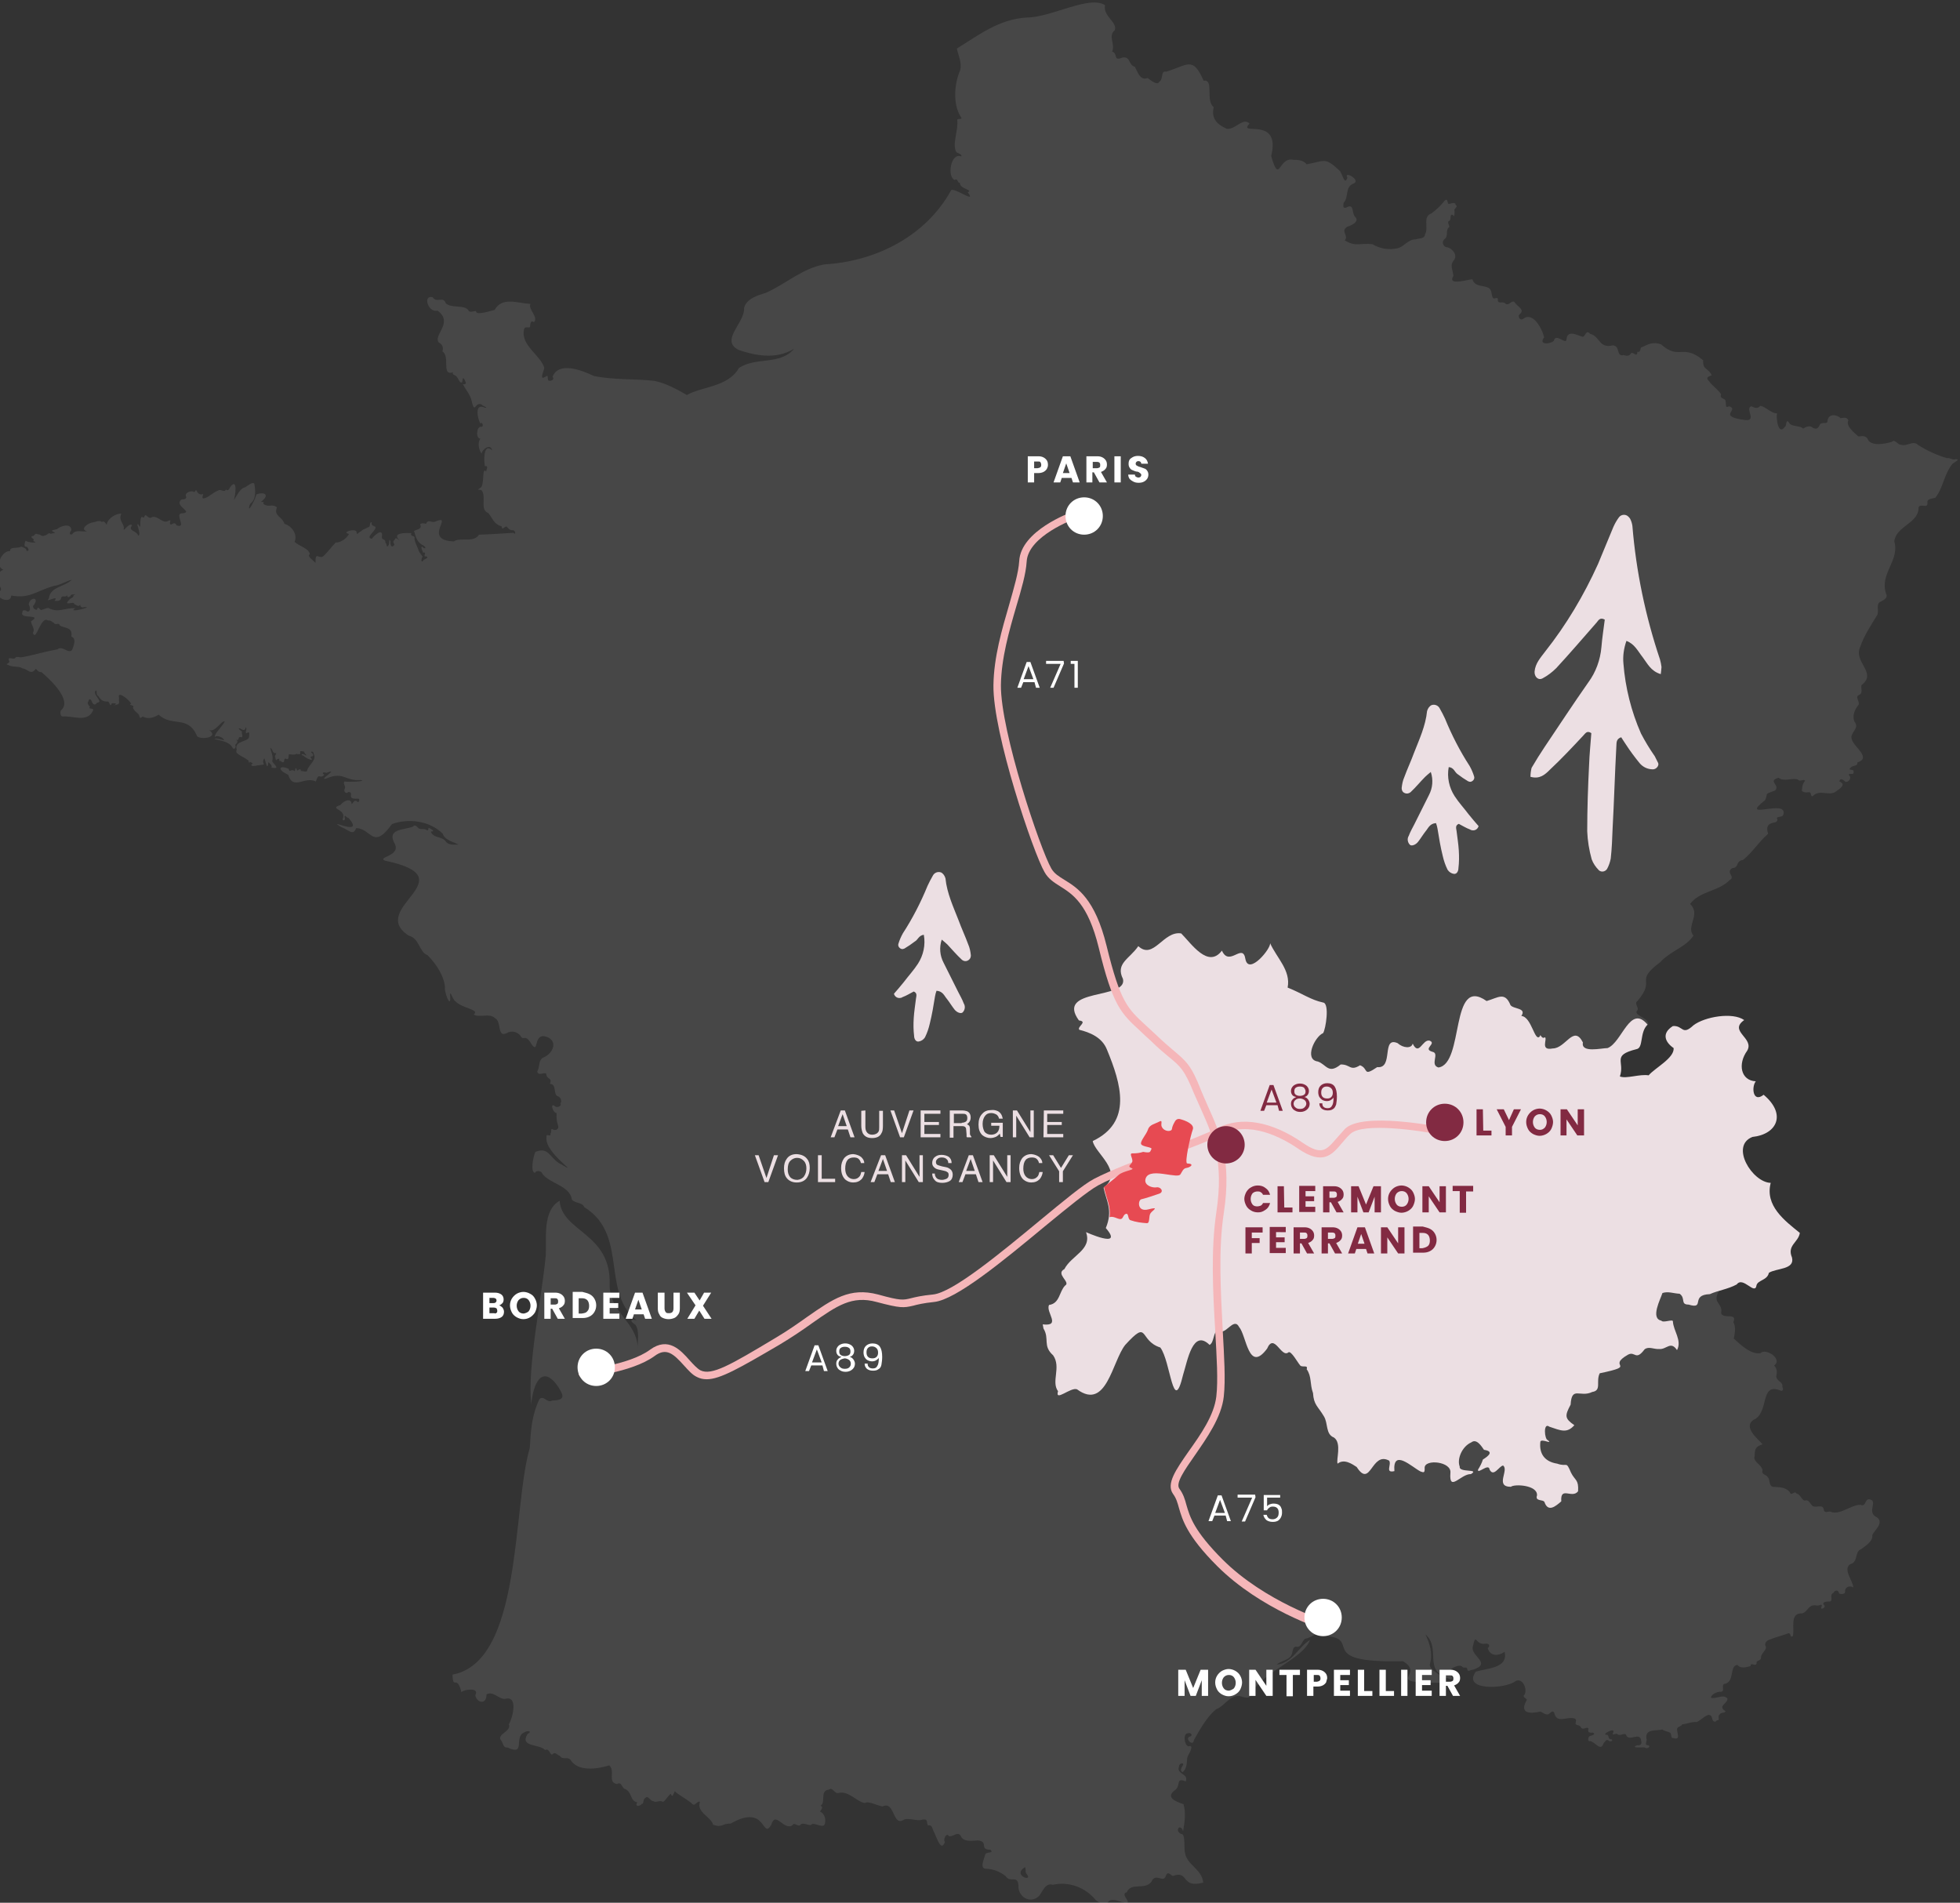
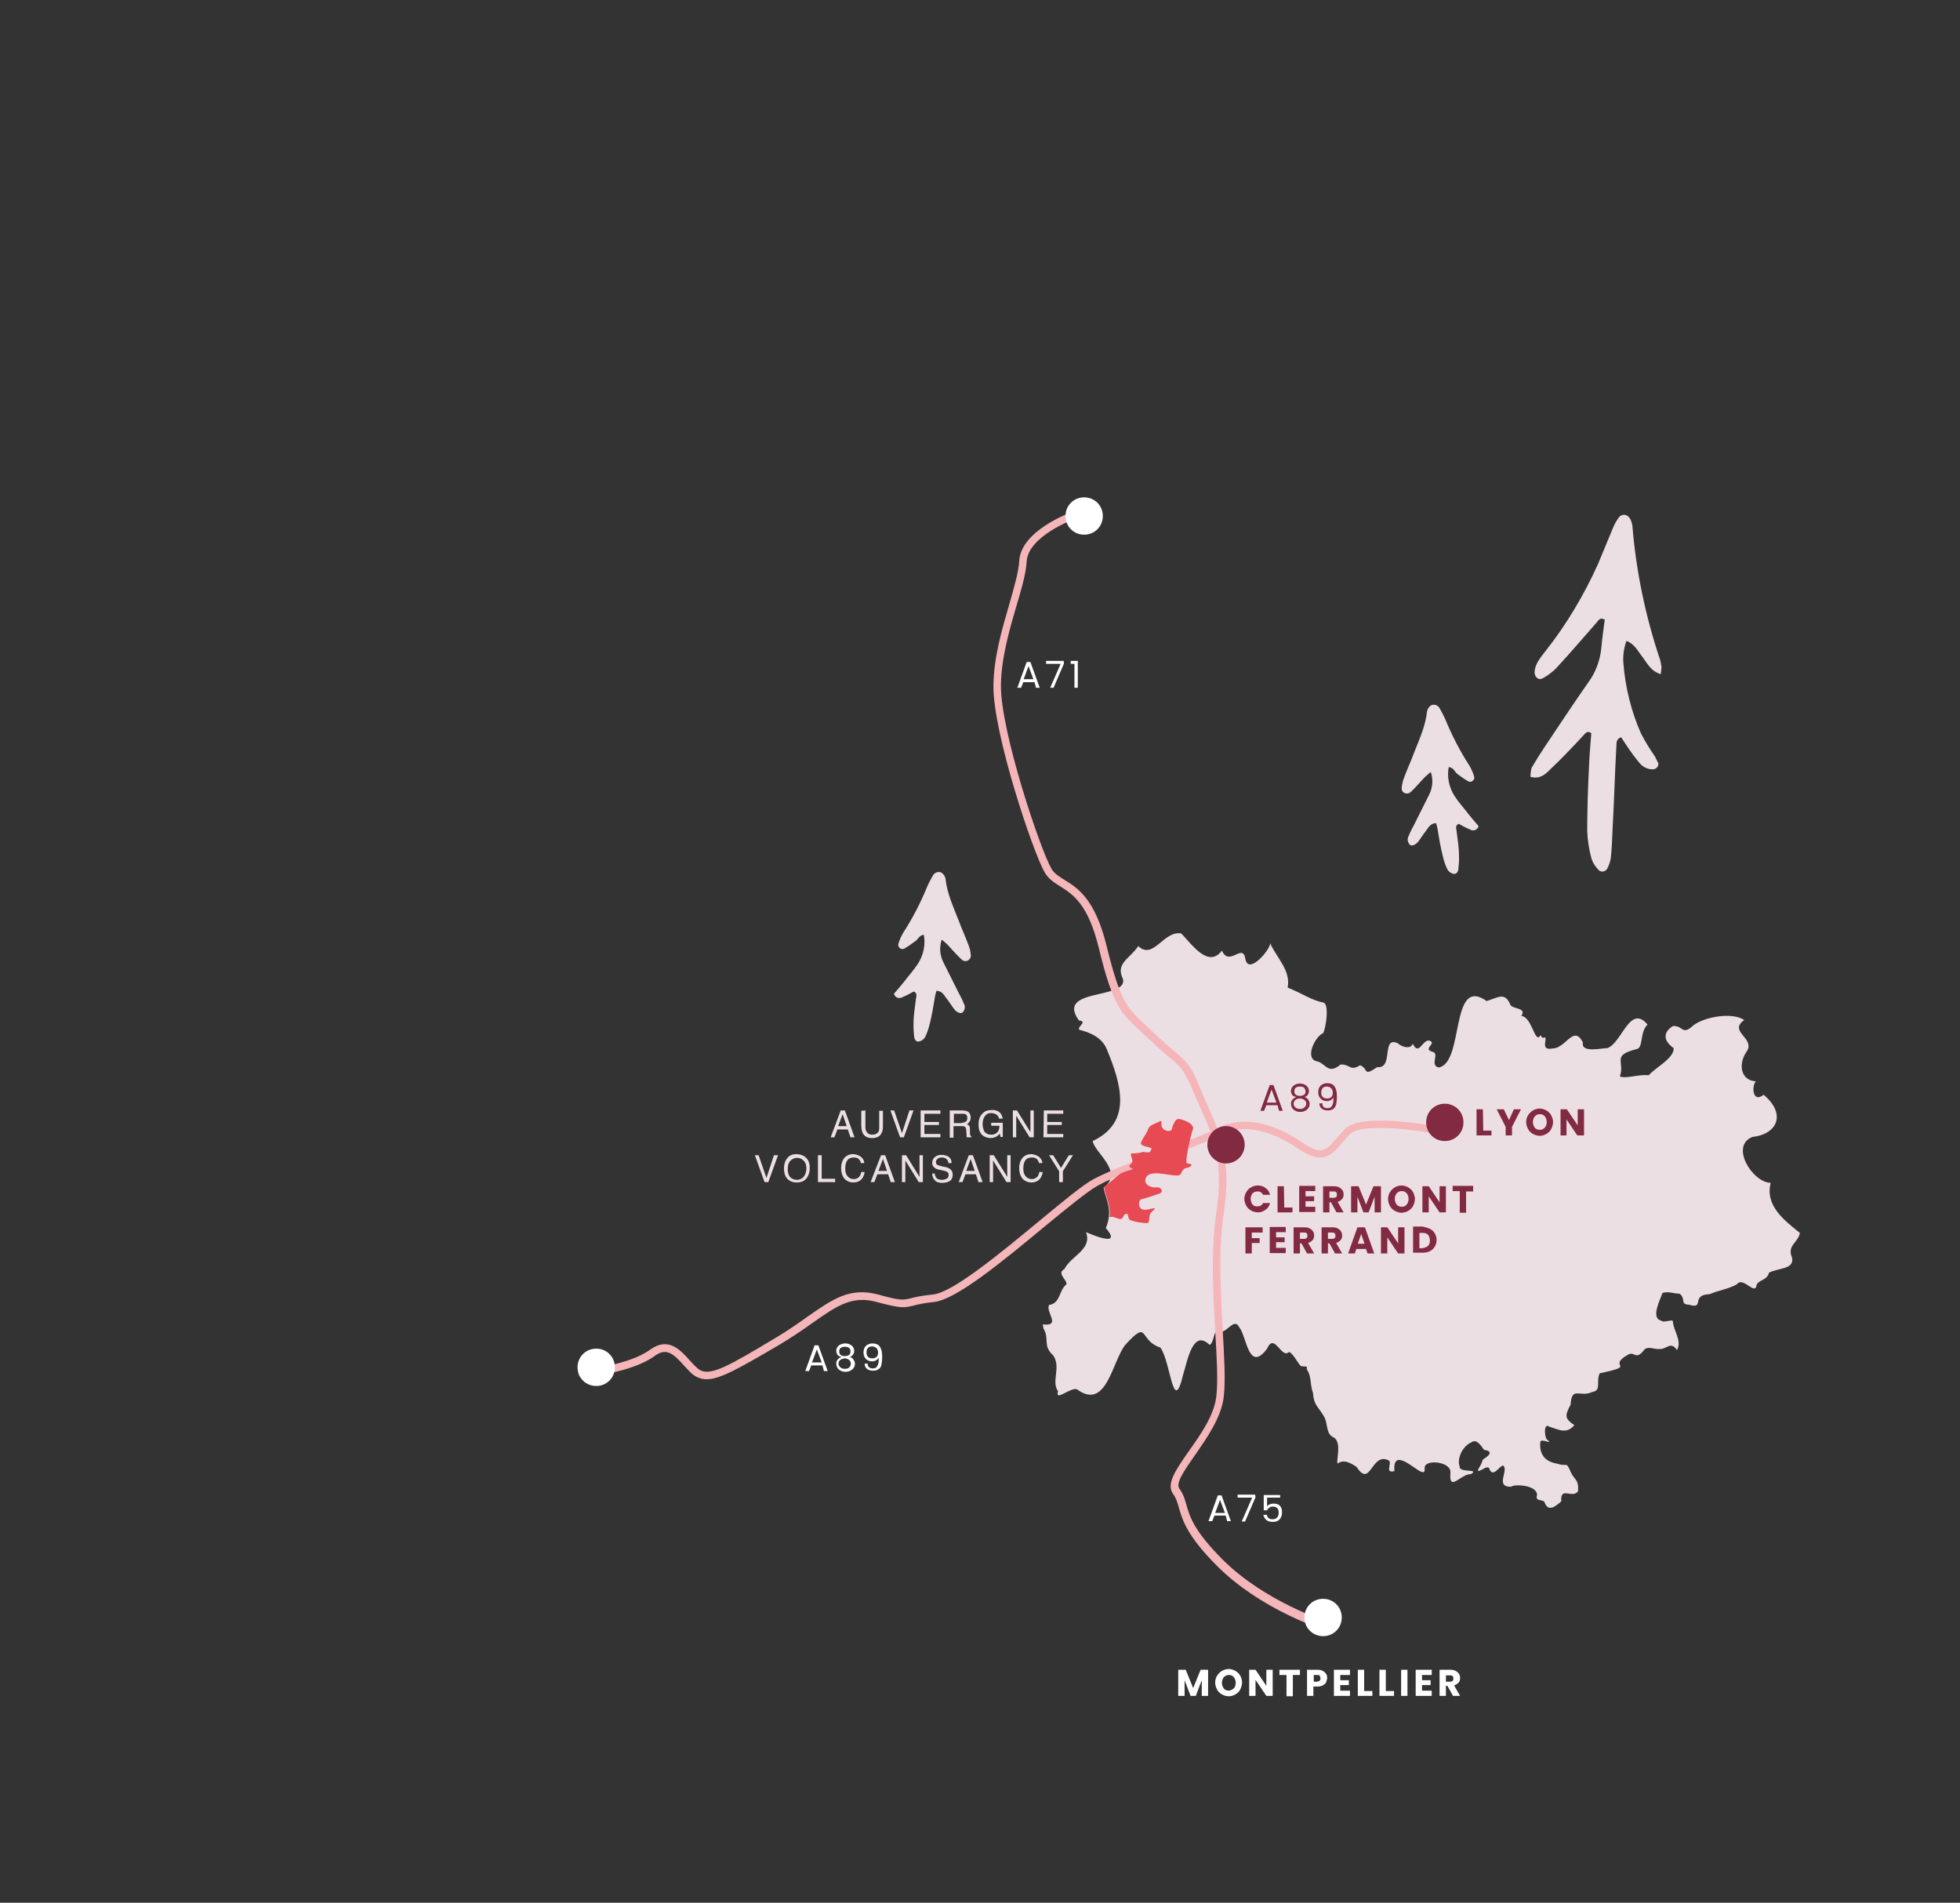
<svg xmlns="http://www.w3.org/2000/svg" xml:space="preserve" id="Calque_1" x="0" y="0" version="1.1" viewBox="0 0 525 509.6">
  <rect x="0" y="0" width="525" height="509.6" fill="#333333" stroke="none" />
  <style>.st1{fill:#ecdfe3}.st2{enable-background:new}.st3{fill:#f5b6b9}.st5{fill:#822a42}.st6{fill:#fff}.st7{fill-rule:evenodd;clip-rule:evenodd;fill:#ecdfe3}</style>
  <g id="Groupe_11265" transform="translate(-845 -119.2)">
    <g id="Groupe_11150" transform="translate(845 119.2)">
-       <path id="Tracé_31660" d="m457.5 333-34.8-10.1.2-28.4 18.6-20.1c.2-1.8-3.7-2.3-3.1-3.6 1-.8-.9-1.9.2-2.7 5.2-6.1-1.1-5 6.1-10.4 2.7-3 6.7-3.9 8.9-7.1-2.1-2.5 2.1-5.7-.9-8.5 2.6-3.5 7.6-3.3 10.6-6.4 1.7-.9-1.2-2 .7-3.2 1.9-.1.8-1.9 2.9-2.2 2.6-2.1 3.9-4.5 6.7-7-.5-1.7-.3-2.6 1.5-3 .7 0 1.3-.6.8-1.2.5-.6 1.6-.1 1.8-1 1.2-4.3-12.2 1.9-4.9-3.8 1-2.2-.6-1.3 2.7-2.6 1.4-1.5-2.2-2.5.9-3.4 1.5 1.2 3.7-.1 5.2.5.5.7 1.5-.3 1.9.3-.5.6-.8 1.4-.8 2.2-.4.9 1.1 1 1.7.9 1-.3.4 1.6 1.3.9 1.7-1.7 4.2.1 5.9-1 .9-.7 3.2-1.9 1.1-2.8.1-1.1 1.2-.4 1.6.1.8.2 1.8-1 1-1.7-.4-1 1.4.2 1.2-1 .2-.9-1.8-.2-.8-1.1.5-.7 2-.3 1.8-1.4 3.9-1.2-.9-4.1-1.5-6.2-.6-1.9 2.3-2.8.7-4.8-.6-1.5.1-3.2 1.1-4.4.5-.9-1.1-2.2.2-2.7 1.1-.5.4-1.7.6-2.6 4.4-3.3-2.3-6.2-.3-10.3 1-3 2.9-5.8 4.6-8.6.4-1.2-.5-2.9.9-3.5.8-.4 2-1 1.4-2.1-1.8-5.4 3.7-8.8 2.2-14 .5-4.2 6.6-4.8 6.5-9.1.4-1.2 2.4.4 2.4-1.1-.3-1.3 1.3-1.2 2.1-1.5 2.1-2.6 2.3-6.3 4.6-9.1.5-.4 2.4-1.3.7-1.2-.7.3-1.4-.5-2.2-.3-2.7-.8-5.3-2-7.7-3.5-1.3-1.4-3.1.5-4.6-.1-.9.1-1.6-1.6-2.4-.8-1.8.6-5.9 1.4-6.6-.9-.7-.8-1.5-.6-2.4-.5-1-.9-3.5-2.8-2.7-4.3-.4-1-1.2-.7-2.1-.6-.9-1-3.4-1.4-3.5.9-.1.8-1.6 0-2 .8-.6 1.1-.8 1.3-1.9.9-.7-.8-1.9-.3-2.6.2-.7-.9-3.2-.4-3.8-1.6-.9-1.3-.6 1-1.1 1.1-1.8 2.5-2.4-2.3-2.1-3.6-1.7 0-3-1.8-4.5-2-.7.9-1.6.5-2.4.1-1.8.6 1.6 4-1.6 3.7-7.9-1-1.3-2.8-4.4-3.7-1.2.8-.6-1.1-1-1.7-.5-.5-1.5-.4-1.1-1.5-.7-1.2-2.6-2.5-3.2-3.5-1.2-1.1.1-1.3.7-1.6-1.1-2.2-2.4-1.3-2.3-4-5.4-4.6-6.4.1-11.3-4.3-2.1-.7-3.3-.1-5.1.8-.6-.1-.1 1.5-1.2 1.2-.1 1.6-.9.2-1.6.3-.6.9-1.1.9-2.1.6-2.1.5-.8-2.5-2.9-2.6-3.8.9-3.3-2.4-6.1-3.1-1.1-1.3-1.2.8-2 .8-1.4-.4-4.1-2-4.3.7-.1 1.6-2.9-1.9-3.4.4-1 .9-4.2 1.1-2.6-.9-.4-2.2-3-7.1-5.6-5-.9.6-1.5-.7-1-1.2 1.7-1.3-.7-2.1-1.4-3.4-.9-.3-1.4 1.2-2.4.5-.5-.7-1.8.2-2-.8.2-1.2-.7-.4-1.2-.6-.6-.7-.3-1.9-1-2.6-1.3-1.1-3.9-.2-4.6-2.5-1.2 0-6.8 1.9-5.1-.9-.1-1.7-1.1-2.8.2-4.3 1.1-1.5-.9-3.4-2.1-3.4-.7-.2-1-.9-.9-1.5.1-.3.3-.6.6-.8.9-.8 0-2.3 1.1-3.1.1-.5-.8-1.4.1-1.7.5-.4-.1-2 .9-1.5.5 1 .4-1.1.4-1.1-.3-.7 1.2-1.1.3-1.6 0-.9-1.1-.4-1.7-.3-.7.2-.2-1.7-1.2-.9-1 1.3-2.2 2.4-3.5 3.4-2.6 1-.7 3.7-1.8 5.7-.1 1.2-1.6 1-2.5 1.3-2.1 0-3.1 2-4.9 2.4-2.3.5-4.7.1-6.7-1.1-3.3-.4-4.3.8-7.4-1 1.2-1.4-1.3-2.4.7-3.7 1.1-.3 3.2-1.3 2.2-2.5-1.2-1.1-.2-3.9-2.5-2.6-1.1.3-.7-.7-.7-1.3 1.5-1.5.2-4.3 2.8-5.2 1.8-1-2.9-3.5-1.8-1.5-.8 2.4-1.4-1.6-2.2-2-3.9-3.6-3.7-2.5-8.7-1.6-.9-1.1-2.2-1.2-3.6-1.2-4-.9-3.6 6.9-5.9-1 2.7-11-9.2-5.1-5.8-8.7-1.7-1.8-3.8 1.7-6.1 1.4-2.6-1.2-4.2-2.7-3.5-5.8-2.3-1.8.2-7.5-2.7-7.1-2.9-6.6-4.2-4.2-10-2.4-1.6-.4-.7 2.1-1.9 2.7-.4 1.1-2.3-.4-3.1-1-2 .8-2.7-1.7-3.4-3-1.8-.5-1.1-2.8-3.3-2.5-2.7 1.1-1.1-1-2.8-1.6.9-2-1.2-4.1.7-5.7.8-2.2-3.2-3.7-2.6-6.7-4.1-2.8-14.5 3.3-21 3.3-7.4.4-13 4.8-18.7 8.3.4 1.9 1.4 3.8.9 5.8-1.6 3.6-2 9 .1 12.4.8 1.1-.6.3-.9.9.4 2.8-1.5 6.5-.2 8.7.6.3 1.5.5 1.3 1.1-2.8-1.2-3.9 5.4-1.8 6.3 1-.6.7 1 1.4.7-.1 1.8 3.8 1.9 2.1 2.6 2.5 3.2-3.3-1.2-4.4-.6-6.6 12.1-19.9 19.1-33.9 19.9-5.9 1-10.5 5.3-15.7 7.6-2.2.7-5.4 1.6-5.9 4.2.2 3.9-6.5 8.5-1.5 11.1 4.1 1.4 9.9 2.8 14.9-.3-3.7 4.5-10.4 2.1-14.8 5.2-2.9 5.1-10 4.9-13.9 7.2-2.4-1.4-5.9-3.3-8.8-3.8-5.4-.6-10.7-.2-16.1-1.3-3.2-1.5-9.4-4-11.1.2.7.7-.4 1.3-1.1 1-.4-.4.2-1.7-.8-1-1.8 1.1-.4-1.5-.3-2.4-1.1-3.5-6.5-6.1-5.4-10.4.3-.9 1.6 0 1.6-.7s.2-1.8 1-1.1c1.4-1.3-1.7-3.6-.9-4.9-3.5-.2-7.6-2-9.6 1.6-1.3.3-5.1 1.6-5 .3-.7 0-1.8.6-2.1-.3-1.1-1.4-4.7-.4-6-1.8-.7-2-2.4.1-3.5-1.6-2.7-.7-1.3 4.2 1.3 3.6 4.4 3.2-1.2 6.5.3 8.5.9.4 1.4 1.4 1 2.4 2.2 1.4-.4 6.7 2.9 5.6-.6.7.8.7 1 1.3.5.4.6 1.7 1.4 1.4.1-.6.1-1.8.7-.6.4.8.5 1.2-.5 1.1 1.1 2.1 2.1 2.8 2.5 5.2.8 2.6.8-.7 2.6.3.2.4 1.9.8.8.8-2.9-1.4-2 2.9-1.2 4.3.4-.9 1.1 1 .1.8-1.1-.1-1.5 3.1-.1 3.2-.9 1-.4 3.1.3 4 .2-1.3 2.5-2.8 2.8-.9-2.4-2.2-2.2 3.1-1.9 4.3 1.1-.4.3 1.2.3 1.4-1.2-1.6-.3 4-1.6 4.4-1.1.7-.3.3.4.6 1.4 1.8-.6 5.2 1.8 6.1 1.3 1.6 1.4 2.9 3.6 3.6 0 1.2.7 0 1.3 0 .4.4.7 1 1.6 1 .7-.1 1.1 1.5.2.7-3.2.2-6.1.4-9.2.5-1.4 2.3-5.3.6-6.7 1.8-8.6-.3 0-7.3-4.8-5.4-1.2.7-2-.8-2.7.7-.4-.2-2-.3-1.4.5.1 1-1.1 1-1.8 1.4.6 2.1.9 3.1 2.7 4 .8.7 0 .9-.5.2-.6.1.2 1.2.2 1.6 1.3-.3-.3 1.3.9 1 .9.5-.7.7-.8 1.1-.7.9-.6-.6-.2-1-.3-.5-.7-.9-1-1.5-.4-1.3-.9-1.8-1.2-3.3.4-1.1-1.3-.4-.8-1.5-1.4-.1-5.4-.2-3.2 1.9-.5-.2-1-1.1-1.3-.1-.9.6.3 1.1-.2 1.5-.8.8-1-.5-.9-1.1-.5-1.2-.2.6-.5 1-.7 1-.3-.3-.9-.7.3-.9-1.1-.7-.9-1.5.4-2.6-2-.5-2.7.5-1.8-.3.9-2 1-3 .1-.5-1.4-.3-1-1.4-.8-.2-.2 1.3-1 1.3-.6.4-1.4.5-1.9 1.1-.6.1-1.2 1.4-1.2.1-.4-1-4.3.2-2 .6-.6 1.1-2.2 2.4-3.6 2.3-1.1 1.2-2.1 2.5-3.2 3.6-1.4 1.1-2.2-1.6-2.2 1.9-.1-.4-2.5-1.8-1.5-2.4-.3-1.6-2.9-2.1-4.1-3.3.9-2-.8-4.3-2.7-4.8-.6-2-3-2.1-2-4.4-1.3-1.1-2.1.1-3.6-.9-.2-.8.6-.4-.7-.6 2.4-1.8 1.1-2.8-1.2-2-.4 1.3-1 2.6-1.8 3.7-.4.4-.1-1.2.4-1.4 1.4-1.3 1.1-3.6.8-5.2-.7-.6-2.1 1.1-3 1.2-1.2.8-1.7 2.2-2.5 3.3.5-1.2 1.1-6.2-.9-3.6-.3.6-.6 1.2-1.2.7-.4 1-1.4-.3-2.1.3-1.4.5-2.1 1.5-3.5 2-1.2.4-.4-.8-.5-1.1-.6.3-1.3 0-1.6-.6-.5-1.2-.4.6-1.1-.1-.9-.1-2.4.4-1.8 1.6-.2.9-1.3.2-1.6.9-1.3 1.6 3.9 3.2.2 3.4-1.6.4 1.6 4.1-1.2 3.2-.4-.9-.9-.5-1.5-.2-.8-.3.5-1.6-.7-1-1.6.9-2.7-1.5-4.4-1-.6.5-1.1-.1-1.6-.5-.6-.2-.2 1.1-1.1.4-.8.5 0 4-.9 2.1-.7-.5 0 .8 0 1.2.1.1.5 1.9-.1 1.7-.4-1.3-2.9-1.2-1.6-2.7-.9-1-2.7 2.5-2.2.6-.2-1.3-1.5-2.1-.7-3.7-1.3-.2-3.6 1.2-3.9 2.8 0 .6-.5-1.2-1.3-.6-.7-.6-1.6 0-2.4.1-1.2.1-3.7 1.8-1.6 2.4-1.5.2-3-.6-4 .8-1 .3-.5-.7-.2-1.1 0-2-2.8-1.2-3.8-.3-.4.2-2 .2-1.1.7 1.3.5-.2.3-.6.6-.6-.6-.9.4-1.6.4-.8.5-1.2-.4-1.9-.3-.9-.5-.7.6-1.6.5-.4.6.9.5.4 1.3 2 .7-1.7.4-2-.1-.3.4-.6 1.8.1 1.6.5 0 1.1 1.4.1 1.1 0-.7-.9-.9-1.4-1.1-1 .6-3.1-.1-3 1.2-1.9-.3-4.4 3.9-1.8 5-1.2.3-1.4 1.6-1.8 2.8 0 1 2.2 2.5.6 3-1.3 1.8 3.3 3.5 3.3 1.1 5 .9 6.6-1.2 11.5-2.6 1.5-.1 3.4-1.4 4.7-1.6-1.9 1.9-5.8 1.8-6.1 5-1.4 1.4 3-1.2 1.5.6.7.1 1.7.1 1.8-.8.2-.8 1.4.1 1.6-.8 0 .2-.1 1.1.9.3 0-.7 2.1-.3.8-.2.1.7-.9.8-1.1 1.2-2 2 1.4.2 1.3 1.2.6.2 1.1.9 1.6.1-.1.3.2 1 1.1.7 3-.2-5.1 1.8-2.4.3-2.9-.2-4.5 1.4-7.3-.1-.6.1-1.2.4-1.9.6-.4-.2-.9-1.3-1.1-.1-.6.1-1.5-.8-.8-1.3 1.6-2.3-1.3-2-1.4-.1.3.6.7 1.9-.4 1.9-.3-.4-1.4-.6-1.3.2-.9 2 5.6.3 2.3 2.4.1 1.1 1.2 2 .5 3.1.9 2.6 2.1-4.8 4.1-3.3.8-.1.9.3 1.5.6.4.8 1.5-.2 1.6.7 1.1.8 3.6.3 3.1 3 1.5.5.6 2.5.2 3.6-1.1 1.1-2.5-1.3-3.9-.2-3.3.6-6.2 1.5-9.4 2.1-.7.2-1.6-.4-2 .3-.5.4-2-.6-1.6.6.6.8-1.4.9-.2 1.2 1.2.7 2.8.2 3.8.9 1.6.2 2.2 2 3.6.1.3.2.6 1 1.5.9 2.1 1.8 8.5 7.6 5.2 10.3-.2.4-.2 1.6.5 1.6 2.5-.3 6.5 1.7 8-1.4.8-1.1-1.5-.4-.7-1.2-.1-.1-1-.9-.4-1.5.2-1.1.9-.2 1 .4.4.6.8.7 1.3 0 1.9-.2-1.3-2.1-.4-3.2.5-.5 0 1.2.7 1.4.9 1.3 1.3 1.5 2.7 1.5.4.4.6 1.6.9.5-.3 0 1.8-.3.9.4-1.1.4-.1.1.5-.1 1-.1.4-1 .6-1.7-.7-2.4 3.1.7 3.2 1.5-1 .4 1.2.3.5 1 .2.8 1.1 1.3 1.6 1.9.3.8.2 1.2 1 .5 1.5.8 3 .3 4.3-.5 3.6 3.4 7.9 0 10.3 5.8 1.1 1 6 .3 3.2-1.7 1.6.8 3.3-2.6 4.2-2.3-.7 1.5-2.7 3.1-2.7 4.2.6-.5 1.5-.1 2 .2 1.7 1.4-1.2-.1-2.1.3 1 .4 3.8.5 4.8 2.2.4 1 1.2.1.8-.6.5-.5.9-.9.2-1.5 1 .7.4-.7 1.2-.6 1 .4.2-1 .4-1.5-.3-.2-1.5-1-.4-.8.6.5 1.3.7 1.4-.3.6.2-.4 1.5.3 1.6.8-.8.7.3.6.9.1 1.4-4.1 1-3.3 3.5-.5.8.6 1.3 1.2 1.7 3.8 1.9 1.7 2.2 2 1.2.2.5 1.7.7.8 1-.4.7 1.1.4 1.5.3 3.4-.4.7-.1 1.9-1.9.4.8.8 3.7 1.1 1 .4.5 1.1.8.8 1.5 2.4.4 1-.5.2-1.7.4-1.4-.3-2.4-.5-3.6.6.2.5 1.1 1.1 1.4 1.2-.1-.3.6.3 1.3.1 1.2.3.1 1 .2 0 1.2 0 .2.6.8 1.1.7.4-1.1 1.2-.8.9.5.6-.7.8-1.2.6 0 1.3.3 2-.1 2.3.5-.3-1.2 2.1-.6-.1.6 1.3 1.3.2.9-.6-.5-1.5-.1-.4.2.3.5 3.2 1.9 1.9.5-.1-.6 1.2 0 .5-1.1-1-.6.4-.8.3.1 1 1.6-1.4 3-1.7 4.4-.1.7-1.2.1-1.7.2-.1-1.3-1.1.5-1.1-.4-.6-1.3-.2 1.1-.9.2-.9-.2-1 .7-1.3-.4-2.5-1.1-3.2.2-.1 1.6 1.3 4.3 4.4.3 7.4 1.8.9-2.7.9-.4 2.3-1.8-.9-.5-.3-.8.5-.5 3.9-1.5-2.5 2.2 0 1.5 4.7-2 5.1.8 9.2.4 2 .4-3.6.6-4.3.4-.6.6.5 1.3 0 2-.3.7.4 1.5 1 .8 1.8.1-.8 2 2.5 1.8.9-.1.2 1.5-.2.7-.7-.5-1 .4-1.4.8-.1-1.9-2.2-.9-3 .2-3.3 1.1 1.4 1 .7 3.4-.5 1.2.9.7.4-.1-.1-1 .6.2 1.1.2 4.6 5.4-6.6-.4-2 2.4 1.9.7 3.2 2.5 4 .3 4.1 0 4.4 6.1 9.6-1.1 4.4-1.6 10.1-.9 13.6 2.6.5 1.8 3.5 2.4 4.2 2.9-1.1 0-2.5.2-3.3-.7-.9-1.6-3.5-.9-4.1-2.8.9 0 .8-.2 0-.7-1.2-.8-.2.4-1 .4-.6-.6-1.5-.2-2.2-.5-.5-.4-1-1.3-1.6-.5-2.5.9-7.1.6-4.9 4.5 1.8 3.4-4.8 3.6-2.6 4.6 22.5 4.7-5 12.7 6.4 20.1 2.9.7 2.8 4.5 5 5.2 2.5 2.5 4.4 5.6 4.7 8.6-.3 1.1 1.5 5.8 1.4 2.8-.2-2.8.5.3 1.3.9 2 2.1 6.7 2.2 5 3.6 1.5 1 4.2-.5 5.7 1 1.8.8.5 5.3 3.1 4 1.3-.8 3.1-.4 3.9 1 .8 1 1.1-.9 2.8 2 1.9 2.6.5-2.4 3.3-2.2 3.8.7 2.9 4.4-.1 5.7-1.5.7-.9 2.4-1.7 3.8.3 1.2 1.6.2 2.4.5.1 1.8 1.7.9 1 2.8 1.9 0 .8 2.8 2.1 3.3.6.2 1 .8.9 1.5 0 .1-.1.3-.2.4.5.7-.8 1.2-1.3.9-1.6-1.5-.8 1.7.3 1.7-.1 1.2 0 2.3.4 3.4.3.9-.7 1.4-1.4 1-.8-.5-.2.9-.7 1.1.4 1.2-1.3-.3-1 .9-.8 4.4 10.3 11 3.3 7-2.5-1.6-2.8-4.4-6.3-3-.6 1.3-1.4 5.5-.1 5.6.4-.8 1.8-.5 2 .3 2.1 2.7 7.3 3.1 7.9 6.9 1 1.1 2.7.6 3.3 2 12.7 7.8 3.3 24.9 16.2 31.7-.9-1.7-5.7-2.3-2.5-.2 1.2 1.7.5 4.5.6 6.5.1-7.2-7.6-9.7-7.5-17.2.5-13.9-12.8-14.1-13.4-22.5-4.6 2.6-3.5 9.8-3.7 14.5-1.2 12.5-5 29.8-3.9 40.1.4-5.3 2.8-11.2 7.2-4.8 1.2 2 2.4 3.6-1.6 3.7-1.4.8-2.2-1.5-3.4-.4-2.1 4.4-2.3 8.3-2.6 13.1-4.7 16.1-2 57.3-20.7 60.7.2 4.4 1.1-.3 2.4 4.7.5-.7 5-1.4 3.7.8.4 2.2 3.1 2.6 3-.2 1.9-1 3.2 1.3 5 1.2 3.6-1 2 5.2 1 6.8.8 1.9-3.4 2.7-2.1 4.3.6.6.5 2.1 1.7 1.9 5.1 2.4 1.6-2.8 4.5-4 .8-.6 2.4-.4.9.4-2.2 3.6 3.2 2.6 4.7 4.3 1.2-.6 1.3 1.4 1.9 1.2.8-.9 1.3.1 2.1.4.6 1.1 2 .1 2.8 1 2 3.3 7.2 2.5 10.4 1.5 1.7 1.5-.6 4.6 2.1 5 1.2-.7 1.2.9 2 1.3 2 .6 1.4 3.3 3.4 3.6-.8 1.3.8 1.1 1.2.4.6.2.2-1.2 1-1.6.7-.8 1.3 1 2.2.9.5.5 1.7-.4 2.5.2.9-.6 1.3-1.7 2.1-2.2.5 1.8 1-1.4 1.2-.5 1.6 1.3 2.8 1.8 4.3 3 .9 1.3 1.5-.8 2.3-.3-1.1 2.7 3.1 4.1 3.5 6.1 2.5.9 2.5-.4 4.7-.3 9.8-5.6 8.3 4.6 10.9.3 1.1-3.9 3.4 1.8 5.7.1.5-1 1.6.9 2.3-.3.7-.3 1.7.3 2.6.3.6-1.2 3.7 1.5 3.8-.7.2-1.1-.2-2.2-1.1-2.8-.8-.1 1.1-1.1-.1-1.7 1.5-.9-.3-4 2.2-4.3 1.1-.8 1.5 1.2 2.6.9 2.7-.7 4.9 2.4 7.1 2.7.7-.7 3.3.7 4.7.9 3.4-1.6 2.6 5.7 5.8 3.5 1.5-.5 3.5.6 5 0 1.6-.2.8 1 1.4 1.6 1.2-.3 1.1 1.1 1.6 1.8.7 1.4 1.9 5.5 2.9 2.6-.6-.5.4-2.6 1-1.6 1 .5 2.2-1.3 3.2-.1.6 1.8 3.1 1.4 4.6 1.3 3.1.3.2 2.5 3.4 2.5 1.1 1.1-1.2.4-1.4 1.3-.3 1.2-1.7 3.9.4 3.8 1.9.1 3.6.8 5.1 2 1.2 1.9 3.2-.5 3.4 2.5-.2 2.9 3 5 5.4 2.9 1-1 1.7-3.8 3.8-3.1 4.3-1 8.8.7 11.6 4.2 4.7 3 1.2-1.7 6.9.4 3.9 1-.9-2.1 1.3-2.6 1.2-2.8 4.8-.5 6.6-2.8 1.1-2.7 3.3.6 3.9-1.7.7-1.6 1.5.6 2.2 0 4-1.2 1.8 3.5 7.8 1.9-.4-3.7-4.4-4.7-4.9-8-.3-.7.2-5.3-1-5-1.9-.9-.3-3 .5-.8.4-2.3.8-5 .1-7.2-2-.7-5.1-1.8-2.1-3.9 1.4-1.3 0-3.3 2.7-2.2.9-2.1-2.6-1.9-1.8-4-.1-.7 1.3-1.3 1.1-.4-.4.5-1 1.7-.1 1.9 1.1-.9 1.1-2.5 1.2-3.8 0-.5 2.3-3.7.3-3.1-1.1-.3-1.5-3.5-.1-3.5.7-.3 1.5.6.5.9-1.5.4.9 2.9 1.1.9 1.7-3 3.5-6.2 5.9-8.2 2.4-.9 3.4-3.6 6.2-3.6 1.3.3 3 1.2 3.3-.8 3.2-5.7 13.9-9.2 15.7-14.2-3.1 1.9-4.9 6.3-8.9 6.6 1.1-1.1 3.8-1.2 4.1-3.1.2-.6.2-1.6 1-1.7 1.7.5 1.6-2.2 2.9-2.2 1.7-.5 3.3-1.9 5-2.1 5.3-2 1.7 1.4-1.6 1.4 13.1.1-2.7 7.4 22.4 6.8 6.3 3.8-6.1 5.8 10.3 5.8 3-1.4-3.5-2.8-3.1-5 .8-2.8 0-5.5-1.2-8 4.4 3.9-.9 9.7 6.4 11.9.9.6.8-.5.5-1-2.5-.5 1.8-3.2 2.9-2.3.4.7 1.4-.1 1.4.7.1 1 1 .1 1.5.2 5.3-1.7-.7-3.7 0-6.2.9-4.1.6-.2 3.5-.8.9-.1 1.2.7.5 1.2.6 2.2 2.8 2.2 4.5 1 1.1 4.4-4.8 4.4-7.7 5.3-3.8 5.2 8 4.7 10.7 2.5 1.9-.9 3.1 2.2 2.4 3.6-.8.6.3 1 .6 1.4-2.2 3.8.8 3.8 3.6 3.2.7.2 1.3 1 2.2.7.4-.3 1.1-1.2 1.5-.4.6 3 3.3 1 5.3 1.5.9.2.4 1 .4 1.5.4.5 1.2.2 1.5 1 .6.8 1.6-.5 2 .3-.4.9.3 1.2 1.1 1 1 .4-.1.8-.6.9-.7.1-.9 1.7 0 1.4 1.3.3 2.8 2.9 3.5.6.4-.4.8-1.3 1.4-.7.7.6 1.5-.5.4-.4-.7-.2-.2-1.4-1.2-1.2-1-.2 2.7-2.1 2-.6-.5 1.1.6.1 1.1.4.7.7 1.6-.3 2.3.1.6 2.3 3.9-1 4.1 1.8.3.8-.4 1.3-1.1 1.1-2 .9 1.5.5 2.1.6.5.6 1.8-.3.8-.6-1.1 0-.1-1.2-.4-1.8-.4-2.7 2.7-2 4.3-2.4.6.5 1.5.5 2.1.9.4.4 0 1.5.9 1.4 1.8.5 1-1 .9-2.3 0-.9 1.1-.7 1.4-1.4 1.4-.1 2.3-.7 3.8-.6 1.4-.4 3.8-3.7 4.3-.6.4.7.8.6 1.2.1 1 .2 0-1.1.7-1.5.3-.7 1.4-.3 1.6-.9-2.3-1.4.6-2 .5-3.4-1.1-1.3-3 .2-4.4-.2-.1-.8 1.7-1.8 2.7-1.6 1.1-.2 0-1.6.8-2.1 3-.4 1.3-5 3.6-5.1.8 1.1 2.5.6 3.5.3 0-1.2 1.4.3 1.6-.7-.2-.9 1-.6 1.2-1.4-.2-1.4 2-2.3 1.1-3.5-.1-.8.7-1.4 1.5-1.6 1.5-.6 2.9-.9 4.5-1.5 1-.5.6 1.3 1.4.7.6-1.9-1-6.3 2.5-6.1 1.7-.5 1.6-2.6 4-2.1.5.1 1.6-.7 1.2.3-.5 1 1.1.4.8-.3-1.1-1.1.9-1.1 1.5-1.1.9-.4-.3-1.8.9-2.3.4-.9 1.4-.8 1.5.2.8.2 1.8.2 1.6-.8.1-.7.7-1.2 1.5-1.1.3 0 .5.1.7.3 0-1.8-2.9-4.9-.8-6.3 2.2-.5 1.1-3.4 2.9-4 1.2-.9 3.2-2.1 3-3.8.5-1.2 3.2-3.2 1.3-4.7-2.7-1.2-.3-3.7-1.4-4.6-2.1-1.2-1.3 2-3.1 1.2-2.6.1-5.2 2.6-7.6 2-.7-.6-2 .6-2.2-.7-.2-1.5-1.9-.5-2.9-.9-.7-.5-1.1-2-2.2-1.5-1-.3-1.1-1.7-2.2-1.9-.5-1-1.4.9-1.8-.4-1.2-1.4-3-1.3-4.5-1.4-1.2-.3-.7-1.9-1.4-2.6-.4-.7-1.8-.7-1.4-1.8-.2-1.6-2.7-2.3-2.1-3.9 0-1.9.3-2.5 2.1-3.1-1.2-1.4-5.2-4.5-2.5-6.5 4.4-1.8 1.7-9.9 7-8 .9.5 1.2-.1.8-.9.3-1.4-1.8-1.5-1.6-3 .3-1 .1-2-.6-2.7 2.4-1.6-2.1-4.8-3.7-3.3-2.6.4-5.3-2.3-7.1-3.9.3-1.5.6-3-.1-4.4 1.1-2.7-2.7-.7-3.3-2.4.6-2.9-2.7-2.6-.4-6.2zM352.8 438.3c-.1 0 0 0 0 0m-78.3 61.8c.4 0 0 1.4.5 1.8 1.9 2.3-4 .4-.5-1.8" style="opacity:.1;fill:#fff" />
      <path id="Tracé_31661" d="M482.1 330.2c-4.1-3.3-9.4-7.3-7.8-13.4-4.9-.1-11-9.9-4.9-12.3 6.6-.7 9.2-6.1 3-11.3-2.9 2.3-3.3-2.1-2.1-3.6-4-.2-4.9-4.6-2.3-8.2 2-3.4-5.1-5.2-.8-8.2-3.1-2.2-10.6-.9-13.6 1.4-3.1 2.9-2.7 0-5.5.2-3.2 2-2 4.4.2 5.9.2 2.7-5 5.3-6.7 7.3-2.4-.4-6 1-7.7.3 1.4-4.1-2.3-5.6 4.4-7.3 2-.3.8-4.4 3-6.6-4.7-5.6-6.8 4.8-10.7 6.3-1.6 0-7.2 1.4-6.6-1.5-2.5-4.9-4.6 1.6-8.1 1.6-3.5.7-1.3-2.6-2.1-3-.9.7-1.2-1.2-1.3-.3-1.4 1.9-2.2-5.2-5-5.4 1.5-2.2-2.1-1.8-2.9-2.9-1.5-3.7-3.3-2-6.4-1.1-9.9-7-5.9 16.8-12.9 17.8-2.4-.7.4-3.8-1.6-4.2-2.8-.8 1.3-2.2-.8-3-1.9-.4-2.8 4.3-4.5.8-.3 1.4-2.6 1.2-4-.1-4.5-2-1 6.9-5.5 6.4-4 2.7-2.2.4-4.6-.5-2.7 1.7-2.6-.3-5.2-.2-3.3 2.7-3.8 0-6.1-.8-3.8-.5-.8-6.7 1.4-7.6.7-1 1.8-8 0-8.2-3.3-.7-5.5-2.4-9.5-4 .9-4.6-2.9-7.9-4.7-11.9.3 1.4-5.7 8.7-6.6 4.3-.7-4.6-4.3 2.2-6.3-2.3-3.7 4.9-8.2-1.9-10.9-4.6-4.8-.8-7.4 7.2-11.5 3.4-2.3 3.4-6.2 4.6-4.1 8.8 1.3 5.6-18.2 2.3-11.8 11.1 2.5.3-.6 1.7.1 2.5 2.8.7 6.1 2 7.4 5.3 3.8 9.2 6.9 19.4-3.8 24.5.5 3.2 8.5 8.2 2.9 12.5.7 3.5 2.6 6 .6 10.8 5.1 5.9-5.7.9-5.3 1.1 1.7 4.7-3.9 6.2-5.8 9.9-2.5 1.3 1.8 3.5.2 4.4-1.6 1.6-1.4 4.8-4.3 5.2-1 1.9 3.4 5.8-1.7 5.2l.2 1.1c1.7 2.8-.3 4.6 2.6 7.2 2.2 3.2-.6 7 1.3 9.6-.9 3 3.4-1.2 5.1-.5 7.9 5.8 9.4-7.5 12.9-11.9 6.5-7.1 3.5-1.2 9.4.7 2.8 3.7 3.4 18.6 6.1 7.3 1.2-3.8 2.6-12.4 7.1-8 1.3-.7.9-3.6 2.3-4 1.8 2 4.1-3.7 5.6-.8 2 2.3 2.5 12.5 7.5 5.8 1.9-4.4 3.8 2.6 5.7 1 .7-.6 2.6 2.9 3.1 3.4.4.8 2.3-.2 1.8 1.1 1.4 2 .8 3.9 1.7 6.4.2 3.2 1.3 3.5 2.9 6.2 1.2 1.9.4 4.8 2.7 5.7 2.2 1.5.5 6.1 1 7 1.7-1.4 3.9.1 5.1.9 3.8 5.9 3.9-4.3 8.7-1.7.7 1.1-1.2 3.4 1.4 2.8-.5-6.2 4.8-1 7 .1.7.2 1.2.6 1.1-1 0-2.4 7.3-1.7 6.9 1.4-.4 5.3 2.8.2 5.5.3 2.5-1.5-3.3-.3-3-2-.8-2 .6-5.4 3.1-6.5 1.4-1.1 2.7 1 3.4 2 2.7.4 1.3 1.6-.3 2.6-.3 1-.8 1.9-1.3 2.7-.2 1.4 2.9-1.9 3.1 0 1.1 2.1 2.5-.9 3.6-1.1 1.7 1.2-2.3 5.7 2.1 5.7.9-.8 7.2-.5 7 2.3-.6 1.7 1.7 1 2 1.8 1 2.9 3.1 1 4.5-.2-.3-4.2 2.9-.6 4.5-2.7.2-3.2-.8-2.8-1.9-5-1.4-3.3-.9-1.4-3.7-2.4-3.2-.5-4.9-2.5-4.5-5.9.3-.9 3.5.9 2-.4-.9-.1-1.3-4.9.4-3.6 3 1 4.7 1.9 6.7-.4-2.6-1.8-2.6-2.5-1-5.5.3-5.1 2.5-1.8 5.8-3.4 2.6-.4.9-2.8 2-5 10.5-2.2 1.6-1.6 7.6-5 1.9-1 2 1.8 4.4-1.4 1.1-.9 2.5 0 3.9-.1 2 .2 3.1-2.3 4.8.3 1.4-2.6-1-5.2-1.1-7.7 0-.7-2.6.5-3.1-.2-3-.6-.2-5.8.3-7.4 1.6-.5 2.8.1 4.6.2 1.7 1.2.1 2.9 2.4 2.9 4.6 1.4.3-2.6 5.7-2.8 2.2-1 4.8-1.3 7.2-2.6 1.7-2.3 4.9 3.1 5.3.2.4-1.4 2.9-1.3 3.3-3.3 2-1.3 7-.8 6.2-4.1-1.4-3.3 1.7-4 2.1-6.6" class="st1" />
      <g class="st2">
        <path d="M225.2 297.4h1.1l2.6 7.2h-1.1l-.7-2.1h-2.8l-.8 2.1h-1zm1.6 4.2-1.1-3.2-1.2 3.2zm5-4.2v4.4c0 .5.1 1 .3 1.3.3.5.8.8 1.5.8.8 0 1.4-.3 1.7-.8.2-.3.2-.7.2-1.2v-4.4h1v4c0 .9-.1 1.6-.4 2-.4.9-1.3 1.3-2.5 1.3s-2-.4-2.5-1.3c-.2-.5-.4-1.2-.4-2v-4zm7.7 0 2.1 6.1 2-6.1h1.1l-2.6 7.2h-1l-2.6-7.2zm7.2 0h5.2v.9h-4.3v2.2h3.9v.8h-3.9v2.4h4.3v.9h-5.3v-7.2zm7.7 0h3.3c.5 0 1 .1 1.3.2.7.3 1 .9 1 1.7 0 .4-.1.8-.3 1.1s-.4.5-.7.7c.3.1.5.3.6.4s.2.5.2.9v1c0 .3 0 .5.1.6.1.2.2.4.3.4v.2H259c0-.1-.1-.1-.1-.2v-.6l-.1-1.2c0-.5-.2-.8-.5-.9-.2-.1-.5-.1-.8-.1h-2.1v3.1h-1zm3.2 3.3c.4 0 .8-.1 1.1-.3s.4-.5.4-1-.2-.9-.5-1c-.2-.1-.5-.1-.8-.1h-2.3v2.5h2.1zm9.7-3.1c.7.4 1.1 1 1.3 2h-1c-.1-.5-.4-.9-.7-1.1-.4-.2-.8-.4-1.4-.4-.7 0-1.2.2-1.6.7s-.7 1.2-.7 2.2c0 .9.2 1.5.5 2.1.4.5 1 .8 1.8.8.6 0 1.2-.2 1.6-.6s.6-1 .6-1.8h-2.2v-.8h3.1v3.8h-.6l-.2-.9c-.3.4-.6.6-.9.8-.4.2-1 .4-1.6.4-.8 0-1.6-.3-2.2-.8-.7-.7-1-1.6-1-2.8s.3-2.2 1-2.9c.6-.7 1.4-1 2.4-1 .8-.1 1.3.1 1.8.3m4-.2h1.1l3.6 5.8v-5.8h.9v7.2h-1.1l-3.6-5.8v5.8h-.9zm8.3 0h5.2v.9h-4.3v2.2h3.9v.8h-3.9v2.4h4.3v.9h-5.3z" class="st1" />
      </g>
      <g class="st2">
        <path d="m203.2 309.4 2.1 6.1 2-6.1h1.1l-2.6 7.2h-1l-2.6-7.2zm13 1c.5.6.7 1.4.7 2.4 0 1.1-.3 2-.8 2.7q-.9 1.2-2.7 1.2c-1.1 0-2-.4-2.6-1.1s-.8-1.6-.8-2.7c0-1 .2-1.8.7-2.5.6-.9 1.5-1.3 2.7-1.3 1.3.1 2.2.5 2.8 1.3m-.8 4.6q.6-.9.6-2.1c0-.8-.2-1.5-.7-2s-1-.8-1.8-.8c-.7 0-1.3.3-1.8.8s-.7 1.3-.7 2.3c0 .8.2 1.5.6 2s1.1.8 2 .8c.8-.1 1.4-.4 1.8-1m3.7-5.6h1v6.3h3.6v.9h-4.6zm11.6.5c.5.5.8 1 .8 1.6h-.9c-.1-.5-.3-.8-.6-1.1s-.8-.4-1.3-.4c-.7 0-1.3.2-1.7.7s-.6 1.3-.6 2.3c0 .8.2 1.5.6 2s1 .8 1.7.8 1.2-.3 1.6-.8c.2-.3.3-.7.4-1.1h.9c-.1.8-.4 1.4-.8 1.9-.6.6-1.3.9-2.3.9-.8 0-1.5-.3-2.1-.8-.7-.7-1.1-1.7-1.1-3.1 0-1.1.3-1.9.8-2.6.6-.7 1.4-1.1 2.5-1.1.9.1 1.6.4 2.1.8m5.3-.5h1.1l2.6 7.2h-1.1l-.7-2.1H235l-.8 2.1h-1zm1.6 4.2-1.1-3.2-1.2 3.2zm4-4.2h1.1l3.6 5.8v-5.8h.9v7.2h-1.1l-3.6-5.8v5.8h-.9zm8.8 4.9c0 .4.1.7.3 1 .3.5.9.7 1.6.7.4 0 .7-.1 1-.2.6-.2.8-.6.8-1.1 0-.4-.1-.7-.4-.8-.2-.2-.6-.3-1.1-.4l-.9-.2c-.6-.1-1.1-.3-1.3-.5-.4-.3-.7-.7-.7-1.3s.2-1.2.7-1.6 1-.6 1.8-.6c.7 0 1.4.2 1.9.5.5.4.8.9.8 1.7h-.9q0-.6-.3-.9c-.3-.4-.8-.6-1.4-.6-.5 0-.9.1-1.2.4s-.4.5-.4.8c0 .4.1.6.4.8.2.1.6.2 1.3.4l1 .2c.5.1.8.3 1.1.5.4.3.7.8.7 1.5 0 .8-.3 1.4-.8 1.7s-1.2.5-2 .5c-.9 0-1.6-.2-2-.7-.5-.5-.7-1.1-.7-1.8zm9.1-4.9h1.1l2.6 7.2h-1.1l-.7-2.1h-2.8l-.8 2.1h-1zm1.6 4.2-1.1-3.2-1.2 3.2zm4-4.2h1.1l3.6 5.8v-5.8h.9v7.2h-1.1l-3.6-5.8v5.8h-.9zm13.3.5c.5.5.8 1 .8 1.6h-.9c-.1-.5-.3-.8-.6-1.1s-.8-.4-1.3-.4c-.7 0-1.3.2-1.7.7s-.6 1.3-.6 2.3c0 .8.2 1.5.6 2s1 .8 1.7.8 1.2-.3 1.6-.8c.2-.3.3-.7.4-1.1h.9c-.1.8-.4 1.4-.8 1.9-.6.6-1.3.9-2.3.9-.8 0-1.5-.3-2.1-.8-.7-.7-1.1-1.7-1.1-3.1 0-1.1.3-1.9.8-2.6.6-.7 1.4-1.1 2.5-1.1.9.1 1.6.4 2.1.8m2.6-.5h1.1l2.1 3.4 2.1-3.4h1.1l-2.7 4.3v2.9h-1v-2.9z" class="st1" />
      </g>
      <path d="M355 436.5h-.3c-.7-.2-17-5.4-28.7-17.1-8.1-8.1-9.3-12.4-10.2-15.5-.4-1.4-.7-2.6-1.6-3.8-1.9-2.7.8-6.5 4.2-11.4 3.2-4.5 6.8-9.6 7.4-14.7.5-4.3.1-10.5-.3-17.7-.6-10.1-1.2-21.5.3-31.6 2.1-13.8-.9-20.4-4-27.4-.7-1.5-1.3-3-2-4.5-2.5-6.2-3.6-7.2-6.8-9.8-1.2-1-2.8-2.3-4.8-4.3-1-.9-1.9-1.7-2.7-2.5-5.2-4.8-7.4-6.7-11.2-22.4-2.9-11.8-7-14.3-10.3-16.4-1.6-1-3.2-2-4.2-3.8-3-5.1-13.9-37.3-13.7-50.1.1-7.5 2.3-15 4.2-21.5 1.3-4.6 2.5-8.6 2.7-11.7.4-8.2 13.7-13 14.2-13.2s1.1.1 1.3.6-.1 1.1-.6 1.3c-.1 0-12.5 4.5-12.9 11.4-.2 3.3-1.4 7.4-2.8 12.1-1.9 6.5-4 13.8-4.1 21-.1 12.5 10.6 44.1 13.5 49.1.8 1.4 2 2.1 3.6 3.1 3.4 2.1 8.1 5 11.2 17.6 3.7 15.1 5.6 16.8 10.6 21.4.8.7 1.7 1.6 2.7 2.5 2 1.9 3.5 3.2 4.7 4.2 3.3 2.8 4.7 3.9 7.3 10.6.6 1.5 1.3 3 1.9 4.4 3.1 6.9 6.4 14.1 4.2 28.5-1.5 9.8-.8 21.2-.3 31.1.4 7.3.8 13.5.3 18-.6 5.6-4.6 11.2-7.7 15.7-2.7 3.9-5.3 7.5-4.2 9s1.5 2.9 1.9 4.4c.9 3.1 2 6.9 9.7 14.6 11.3 11.3 27.7 16.5 27.9 16.6.5.2.8.7.7 1.2-.3.7-.7 1-1.1 1" class="st3" />
      <path d="M189.3 369.4c-1 0-1.8-.2-2.6-.6-1.3-.6-2.3-1.8-3.5-3.1-2.8-3.1-4.7-4.9-7.9-2.5-6.2 4.5-18.7 5.7-19.2 5.7-.5.1-1-.4-1.1-.9 0-.5.4-1 .9-1.1.1 0 12.5-1.2 18.2-5.4 4.9-3.6 8.2.1 10.6 2.8 1 1.1 2 2.2 2.9 2.7 3 1.5 8-1.4 20-8.6 3.4-2 6.2-4 8.6-5.7 6.9-4.8 11.4-8 19-6 6.1 1.7 6.7 1.5 8.8 1 1.2-.3 2.8-.7 5.9-1 5.3-.5 18.2-11.2 28.6-19.8 6.3-5.2 11.7-9.7 14.6-11.2 4.2-2.2 11.5-5 18.6-7.7 5.9-2.2 11.5-4.4 14.5-5.9 6.3-3.2 14.4-1.8 22.8 4 5 3.4 6.2 2 8.9-1.1q1.05-1.2 2.4-2.7c4.7-4.5 24.2-.7 26.4-.3.5.1.9.6.8 1.2s-.6.9-1.2.8c-5.7-1.2-21.3-3.5-24.6-.3-.9.8-1.6 1.7-2.3 2.5-2.7 3.2-5.1 5.9-11.6 1.5-4.5-3.1-13.2-7.7-20.7-3.8-3 1.6-8.7 3.7-14.7 6-7 2.7-14.3 5.4-18.3 7.6-2.7 1.5-8.1 5.9-14.3 11-11.1 9.2-23.7 19.6-29.6 20.2-2.9.3-4.5.7-5.6 1-2.6.6-3.4.7-9.8-1-6.6-1.8-10.6 1-17.3 5.7-2.5 1.8-5.3 3.7-8.8 5.8-10.6 6.2-15.8 9.2-19.4 9.2" class="st3" />
      <path id="Tracé_31695" d="M297.2 326c1-.4 2.1.5 2.9.5s.7-1.2 1.5-1.4.4 1.4 1.2 1.7c1.4.5 2.9.7 4.4.8.9 0 .4-1.9 1-2.7s2.5-1.8-.6-1-2.8-2.5-1.9-2.7 3.4-1 4.8-1.5.4-1.9-.7-1.7-3.3-.5-3-2.1 2-1.9 4.8-1.5 4.2.7 4.6.1.7-1.6 1.6-1.7 2.4-1.1.2-1.2c-.8-.1.9-7.5 1.5-9.1.5-1.4-1.9-2.4-3.5-2.8-.5-.1-.9.1-1.2.5-.4.7-.8 1.4-.9 2.2-.1.7-2 .8-2.7-.6-.4-.7.4-2-.7-1.4s-2.6.8-3 2.1-2.3 3.3-1.8 4 3.1.7 2.7 1.3 0 1.1-2.2.7c-.9.3-1.8.4-2.8.4-1.3-.1.5 1.7-.3 2.6s-.8 1 .1 1.4-2.4.7-3.6 1.8-3.2 2.6-3.9 3.2c.6 3 1.9 5.1 1.5 8.1" style="fill:#e74a52" />
      <path id="Tracé_31696" d="M392 300.6c0-2.8-2.2-5-5-5s-5 2.2-5 5 2.2 5 5 5 5-2.2 5-5" class="st5" />
      <path id="Tracé_31697" d="M295.4 138.2c0-2.8-2.2-5-5-5s-5 2.2-5 5 2.2 5 5 5 5-2.2 5-5" class="st6" />
      <path id="Tracé_31698" d="M164.7 366.2c0-2.8-2.2-5-5-5s-5 2.2-5 5 2.2 5 5 5 5-2.2 5-5" class="st6" />
      <path id="Tracé_31699" d="M359.4 433.2c0-2.8-2.2-5-5-5s-5 2.2-5 5 2.2 5 5 5 5-2.2 5-5" class="st6" />
      <g class="st2">
        <path d="M397.3 302.8h2.2v1.3h-4v-7h1.7zm10.1-5.7-2.4 4.7v2.3h-1.7v-2.3l-2.4-4.7h1.9l1.4 2.9 1.3-2.9zm3.2 6.6c-.5-.3-1-.7-1.3-1.3s-.5-1.2-.5-1.9.2-1.3.5-1.8.8-1 1.3-1.3 1.2-.5 1.8-.5 1.3.2 1.8.5 1 .7 1.3 1.3.5 1.2.5 1.8-.2 1.3-.5 1.9-.8 1-1.3 1.3-1.2.5-1.8.5-1.2-.2-1.8-.5m3.2-1.7c.3-.4.5-.9.5-1.5s-.2-1.1-.5-1.5-.8-.6-1.3-.6c-.6 0-1 .2-1.4.6-.3.4-.5.9-.5 1.5s.2 1.1.5 1.5.8.6 1.4.6c.5 0 .9-.2 1.3-.6m10.4 2.1h-1.7l-2.9-4.3v4.3H418v-7h1.7l2.9 4.3v-4.3h1.7v7z" class="st5" />
      </g>
      <g class="st2">
-         <path d="M280.4 125.6c-.2.3-.5.6-.9.8s-.9.3-1.4.3H277v2.5h-1.7v-7h2.8c.6 0 1 .1 1.4.3s.7.5.9.8q.3.45.3 1.2c0 .4-.1.7-.3 1.1m-1.7-.5c.2-.2.2-.4.2-.6 0-.3-.1-.5-.2-.7s-.4-.2-.7-.2h-1v1.8h.9c.4-.1.6-.1.8-.3m8.3 2.9h-2.6l-.4 1.2h-1.8l2.5-7h2l2.5 7h-1.8zm-.5-1.3-.9-2.6-.9 2.6zm8 2.5-1.5-2.7h-.4v2.7H291v-7h2.9c.6 0 1 .1 1.4.3s.7.5.9.8.3.7.3 1.1c0 .5-.1.9-.4 1.2-.3.4-.7.6-1.2.8l1.6 2.8zm-1.8-3.8h1.1c.3 0 .5-.1.7-.2s.2-.4.2-.7-.1-.5-.2-.6-.4-.2-.7-.2h-1.1zm7.5-3.2v7h-1.7v-7zm3.4 6.8c-.4-.2-.7-.4-1-.7-.2-.3-.4-.7-.4-1.2h1.8q0 .45.3.6c.3.15.4.2.6.2.3 0 .5-.1.6-.2s.2-.3.2-.5-.1-.3-.2-.4-.3-.2-.4-.3-.4-.2-.7-.2c-.5-.1-.8-.3-1.1-.4s-.5-.3-.7-.6-.3-.6-.3-1.1c0-.7.2-1.2.7-1.5q.75-.6 1.8-.6c.8 0 1.4.2 1.9.6s.7.9.8 1.5h-1.8c0-.2-.1-.4-.2-.5s-.3-.2-.6-.2c-.2 0-.4.1-.5.2s-.2.3-.2.5.1.4.3.5.5.3 1 .4c.5.2.8.3 1.1.4s.5.3.7.6.3.6.3 1-.1.8-.3 1.1-.5.6-.9.8-.8.3-1.4.3-1-.1-1.4-.3" class="st6" />
-       </g>
+         </g>
      <g class="st2">
-         <path d="M134.6 350.2c.2.3.4.7.4 1.1 0 .6-.2 1.1-.6 1.4s-1 .5-1.7.5h-3.3v-7h3.2c.7 0 1.3.2 1.7.5s.6.8.6 1.3c0 .4-.1.8-.3 1s-.5.5-.9.6q.45.15.9.6m-3.5-1.2h1.1c.3 0 .5-.1.6-.2s.2-.3.2-.5-.1-.4-.2-.5c-.2-.1-.4-.2-.6-.2h-1.1zm1.9 2.6c.2-.1.2-.3.2-.6 0-.2-.1-.4-.2-.6-.2-.1-.4-.2-.7-.2h-1.2v1.5h1.3c.2.1.4.1.6-.1m5.4 1.2c-.5-.3-1-.7-1.3-1.3s-.5-1.2-.5-1.9.2-1.3.5-1.8.8-1 1.3-1.3 1.2-.5 1.8-.5 1.3.2 1.8.5c.6.3 1 .7 1.3 1.3.3.5.5 1.2.5 1.8s-.2 1.3-.5 1.9c-.3.5-.8 1-1.3 1.3s-1.1.5-1.8.5-1.2-.2-1.8-.5m3.2-1.6c.3-.4.5-.9.5-1.5s-.2-1.1-.5-1.5-.8-.6-1.3-.6c-.6 0-1 .2-1.4.6-.3.4-.5.9-.5 1.5s.2 1.1.5 1.5.8.6 1.4.6c.5-.1 1-.3 1.3-.6m7.8 2-1.5-2.7h-.4v2.7h-1.7v-7h2.9c.6 0 1 .1 1.4.3s.7.5.9.8.3.7.3 1.1c0 .5-.1.9-.4 1.2-.3.4-.7.6-1.2.8l1.6 2.8zm-1.9-3.8h1.1c.3 0 .5-.1.7-.2.2-.2.2-.4.2-.7s-.1-.5-.2-.6c-.2-.2-.4-.2-.7-.2h-1.1zm10.4-2.8c.6.3 1 .7 1.3 1.2s.5 1.1.5 1.8-.2 1.3-.5 1.8-.7.9-1.3 1.2-1.2.4-1.9.4h-2.6v-7h2.6c.7.2 1.3.3 1.9.6m-.6 4.6c.4-.4.5-.9.5-1.5s-.2-1.2-.5-1.5c-.4-.4-.9-.5-1.5-.5h-.8v4.1h.8c.7-.1 1.2-.2 1.5-.6m6-3.6v1.4h2.3v1.3h-2.3v1.5h2.6v1.4h-4.3v-7h4.3v1.4zm9.1 4.4h-2.6l-.4 1.2h-1.8l2.5-7h2l2.5 7h-1.8zm-.5-1.3-.9-2.6-.9 2.6zm6.1-4.5v4.2c0 .4.1.7.3 1s.5.3.9.3.7-.1.9-.3.3-.6.3-1v-4.2h1.7v4.2c0 .6-.1 1.2-.4 1.6s-.6.8-1.1 1-1 .3-1.5.3c-.6 0-1-.1-1.5-.3s-.8-.5-1-1c-.3-.4-.4-1-.4-1.6v-4.2zm10.7 7-1.4-2.2-1.3 2.2h-1.9l2.2-3.6-2.3-3.4h2l1.4 2.1 1.2-2.1h1.9l-2.2 3.5 2.3 3.5z" class="st6" />
-       </g>
+         </g>
      <g class="st2">
        <path d="M220.3 365.7h-3l-.6 1.5h-1l2.5-6.9h1l2.5 6.9h-1zm-.2-.8-1.3-3.5-1.3 3.5zm4.2-2.1c-.2-.3-.3-.6-.3-1s.1-.7.3-1 .4-.5.8-.7.8-.3 1.3-.3.9.1 1.3.3.6.4.8.7.3.6.3 1-.1.7-.3 1-.5.5-.9.6c.4.1.7.3 1 .7.2.3.4.7.4 1.1s-.1.8-.3 1.1-.5.6-.9.8-.8.3-1.3.3-1-.1-1.3-.3c-.4-.2-.7-.4-.9-.8-.2-.3-.3-.7-.3-1.1s.1-.8.4-1.1c.2-.3.6-.5 1-.7-.6-.1-.9-.3-1.1-.6m.8 1.4c-.3.2-.5.6-.5 1s.2.8.5 1c.3.3.7.4 1.2.4s.9-.1 1.2-.4.4-.6.4-1-.2-.8-.5-1-.7-.4-1.2-.4c-.4.1-.8.2-1.1.4m2.3-3.2c-.3-.2-.6-.3-1.1-.3s-.8.1-1.1.3-.4.5-.4 1c0 .4.1.7.4.9s.6.3 1.1.3c.4 0 .8-.1 1.1-.3s.4-.5.4-.9c0-.5-.1-.8-.4-1m5.4 5.2c.2.2.6.3 1 .3.6 0 1-.2 1.2-.7.3-.4.4-1.2.4-2.2-.1.3-.4.5-.7.7s-.7.3-1.1.3q-.6 0-1.2-.3c-.4-.2-.6-.5-.8-.8-.2-.4-.3-.8-.3-1.3 0-.7.2-1.3.6-1.7s1-.7 1.8-.7c.9 0 1.6.3 2 .9s.6 1.5.6 2.7c0 .8-.1 1.5-.2 2.1s-.4 1-.8 1.2c-.4.3-.8.4-1.5.4s-1.2-.2-1.6-.5c-.4-.4-.6-.8-.6-1.4h.8c0 .5.1.7.4 1m2-2.8c.3-.3.4-.7.4-1.1 0-.5-.1-.9-.4-1.2s-.7-.5-1.2-.5-.8.1-1.1.4-.4.7-.4 1.2.1.9.4 1.2.7.4 1.2.4c.4 0 .8-.1 1.1-.4" class="st6" />
      </g>
      <g class="st2">
        <path d="M277.1 182.7h-3l-.6 1.5h-1l2.5-6.9h1l2.5 6.9h-1zm-.3-.8-1.3-3.5-1.3 3.5zm8.2-4.2-2.8 6.5h-.9l2.8-6.4h-3.9v-.8h4.7zm1.8.1v-.8h1.9v7.2h-.9v-6.4z" class="st6" />
      </g>
      <g class="st2">
        <path d="M342.2 296h-3l-.6 1.5h-1l2.5-6.9h1l2.5 6.9h-1zm-.3-.7-1.3-3.5-1.3 3.5zm4.2-2.1c-.2-.3-.3-.6-.3-1s.1-.7.3-1 .4-.5.8-.7.8-.3 1.3-.3.9.1 1.3.3.6.4.8.7.3.6.3 1-.1.7-.3 1q-.3.45-.9.6c.4.1.7.3 1 .7.2.3.4.7.4 1.1s-.1.8-.3 1.1-.5.6-.9.8-.8.3-1.3.3-1-.1-1.3-.3c-.4-.2-.7-.4-.9-.8-.2-.3-.3-.7-.3-1.1s.1-.8.4-1.1c.2-.3.6-.5 1-.7-.6-.1-.9-.3-1.1-.6m.9 1.4c-.3.2-.5.6-.5 1s.2.8.5 1c.3.3.7.4 1.2.4s.9-.1 1.2-.4.5-.6.5-1-.2-.8-.5-1-.7-.4-1.2-.4-.9.1-1.2.4m2.3-3.3c-.3-.2-.6-.3-1.1-.3s-.8.1-1.1.3-.4.5-.4 1c0 .4.1.7.4.9s.6.3 1.1.3c.4 0 .8-.1 1.1-.3s.4-.5.4-.9-.2-.7-.4-1m5.3 5.2c.2.2.6.3 1 .3.6 0 1-.2 1.2-.7.3-.4.4-1.2.4-2.2-.1.3-.4.5-.7.7s-.7.3-1.1.3-.8-.1-1.2-.3c-.3-.2-.6-.5-.8-.8-.2-.4-.3-.8-.3-1.3 0-.7.2-1.3.6-1.7s1-.7 1.8-.7c.9 0 1.6.3 2 .9s.6 1.5.6 2.7c0 .8-.1 1.5-.2 2.1-.2.5-.4 1-.8 1.2-.4.3-.8.4-1.5.4s-1.2-.2-1.6-.5c-.4-.4-.6-.8-.6-1.4h.8c0 .5.1.8.4 1m2-2.7c.3-.3.4-.7.4-1.1 0-.5-.1-.9-.4-1.2s-.7-.5-1.2-.5-.8.1-1.1.4-.4.7-.4 1.2.1.9.4 1.2.7.4 1.2.4.8-.1 1.1-.4" class="st5" />
      </g>
      <g class="st2">
        <path d="M328.3 405.9h-3l-.6 1.5h-1l2.5-6.9h1l2.5 6.9h-1zm-.2-.7-1.3-3.5-1.3 3.5zm8.2-4.2-2.8 6.5h-.9l2.8-6.4h-3.9v-.8h4.7zm6.6.1h-3.5v2.3c.2-.2.4-.4.7-.5s.6-.2 1-.2c.6 0 1 .1 1.4.3.3.2.6.5.7.9.2.4.2.7.2 1.2s-.1.9-.3 1.3-.5.7-.8.9c-.4.2-.8.3-1.4.3-.7 0-1.3-.2-1.7-.5-.4-.4-.7-.8-.8-1.4h.9c.1.4.3.7.5.9.3.2.6.3 1.1.3s.9-.2 1.2-.5.4-.7.4-1.3c0-.5-.1-.9-.4-1.2s-.7-.4-1.2-.4q-.6 0-.9.3c-.3.2-.5.4-.6.7h-.9v-4.1h4.4z" class="st6" />
      </g>
      <g class="st2">
        <path d="M323.6 447.2v7h-1.7V450l-1.6 4.2h-1.4l-1.6-4.2v4.2h-1.7v-7h2l2 4.9 2-4.9zm3.7 6.6c-.5-.3-1-.7-1.3-1.3s-.5-1.2-.5-1.9.2-1.3.5-1.8.8-1 1.3-1.3c.6-.3 1.2-.5 1.8-.5s1.3.2 1.8.5 1 .7 1.3 1.3c.3.5.5 1.2.5 1.8s-.2 1.3-.5 1.9-.8 1-1.3 1.3-1.1.5-1.8.5-1.2-.2-1.8-.5m3.2-1.6c.3-.4.5-.9.5-1.5s-.2-1.1-.5-1.5-.8-.6-1.3-.6c-.6 0-1 .2-1.4.6-.3.4-.5.9-.5 1.5s.2 1.1.5 1.5.8.6 1.4.6c.5-.1.9-.3 1.3-.6m10.4 2h-1.7l-2.9-4.3v4.3h-1.7v-7h1.7l2.9 4.3v-4.3h1.7zm7.3-7v1.4h-1.9v5.7h-1.7v-5.7h-1.9v-1.4zm7 3.4c-.2.3-.5.6-.9.8s-.9.3-1.4.3h-1.1v2.5h-1.7v-7h2.8c.6 0 1 .1 1.4.3s.7.5.9.8q.3.45.3 1.2c-.1.4-.2.7-.3 1.1m-1.7-.5c.2-.2.2-.4.2-.6 0-.3-.1-.5-.2-.7-.2-.2-.4-.2-.7-.2h-.9v1.8h.9c.3-.1.5-.1.7-.3m5.5-1.5v1.4h2.3v1.3H359v1.5h2.6v1.4h-4.3v-7h4.3v1.4zm6.4 4.3h2.2v1.3h-3.9v-7h1.7zm5.8 0h2.2v1.3h-3.9v-7h1.7zm5.8-5.7v7h-1.7v-7zm3.9 1.4v1.4h2.3v1.3h-2.3v1.5h2.6v1.4h-4.3v-7h4.3v1.4zm8.3 5.6-1.5-2.7h-.4v2.7h-1.7v-7h2.9c.6 0 1 .1 1.4.3s.7.5.9.8.3.7.3 1.1c0 .5-.1.9-.4 1.2-.3.4-.7.6-1.2.8l1.6 2.8zm-1.9-3.8h1.1c.3 0 .5-.1.7-.2.2-.2.2-.4.2-.7s-.1-.5-.2-.6c-.2-.2-.4-.2-.7-.2h-1.1z" class="st6" />
      </g>
      <circle id="Ellipse_455" cx="328.4" cy="306.6" r="5" class="st5" />
      <g class="st2">
        <path d="M333.8 319.3c.3-.5.7-1 1.3-1.3.5-.3 1.1-.5 1.8-.5.8 0 1.5.2 2.1.7q.9.6 1.2 1.8h-1.9c-.1-.3-.3-.5-.6-.7s-.5-.2-.9-.2c-.5 0-1 .2-1.3.5-.3.4-.5.9-.5 1.5s.2 1.1.5 1.5.8.5 1.3.5c.3 0 .6-.1.9-.2.3-.2.5-.4.6-.7h1.9q-.3 1.2-1.2 1.8c-.9.6-1.3.7-2.1.7-.7 0-1.3-.2-1.8-.5s-1-.7-1.3-1.3-.5-1.2-.5-1.8.2-1.2.5-1.8m10.2 4.1h2.2v1.3h-4v-7h1.7zm5.7-4.4v1.4h2.3v1.3h-2.3v1.5h2.6v1.4H348v-7h4.3v1.4zm8.3 5.7-1.5-2.7h-.4v2.7h-1.7v-7h2.9c.6 0 1 .1 1.4.3s.7.5.9.8.3.7.3 1.1c0 .5-.1.9-.4 1.2-.3.4-.7.6-1.2.8l1.6 2.8zm-1.9-3.9h1.1c.3 0 .5-.1.7-.2.2-.2.2-.4.2-.7s-.1-.5-.2-.6c-.2-.2-.4-.2-.7-.2h-1.1zm13.8-3.1v7h-1.7v-4.2l-1.6 4.2h-1.4l-1.6-4.2v4.2h-1.7v-7h2l2 4.9 2-4.9zm3.7 6.6c-.5-.3-1-.7-1.3-1.3s-.5-1.2-.5-1.9.2-1.3.5-1.8.8-1 1.3-1.3 1.2-.5 1.8-.5 1.3.2 1.8.5 1 .7 1.3 1.3.5 1.2.5 1.8-.2 1.3-.5 1.9-.8 1-1.3 1.3-1.2.5-1.8.5-1.2-.2-1.8-.5m3.2-1.7c.3-.4.5-.9.5-1.5s-.2-1.1-.5-1.5-.8-.6-1.3-.6c-.6 0-1 .2-1.4.6-.3.4-.5.9-.5 1.5s.2 1.1.5 1.5.8.6 1.4.6c.5 0 1-.2 1.3-.6m10.5 2.1h-1.7l-2.9-4.3v4.3H381v-7h1.7l2.9 4.3v-4.3h1.7zm7.3-7v1.4h-1.9v5.7H391V319h-1.9v-1.4h5.5z" class="st5" />
      </g>
      <g class="st2">
        <path d="M338.2 328.7v1.4h-2.9v1.5h2.1v1.3h-2.1v2.8h-1.7v-7zm3.6 1.3v1.4h2.3v1.3h-2.3v1.5h2.6v1.4h-4.3v-7h4.3v1.4zm8.3 5.7-1.5-2.7h-.4v2.7h-1.7v-7h2.9c.6 0 1 .1 1.4.3s.7.5.9.8.3.7.3 1.1c0 .5-.1.9-.4 1.2-.3.4-.7.6-1.2.8l1.6 2.8zm-1.9-3.9h1.1c.3 0 .5-.1.7-.2.2-.2.2-.4.2-.7s-.1-.5-.2-.6c-.2-.2-.4-.2-.7-.2h-1.1zm9.4 3.9-1.5-2.7h-.4v2.7H354v-7h2.9c.6 0 1 .1 1.4.3s.7.5.9.8.3.7.3 1.1c0 .5-.1.9-.4 1.2-.3.4-.7.6-1.2.8l1.6 2.8zm-1.9-3.9h1.1c.3 0 .5-.1.7-.2s.2-.4.2-.7-.1-.5-.2-.6-.4-.2-.7-.2h-1.1zm10.2 2.7h-2.6l-.4 1.2h-1.8l2.5-7h2l2.5 7h-1.8zm-.4-1.4-.9-2.6-.9 2.6zm10.7 2.6h-1.7l-2.9-4.3v4.3h-1.7v-7h1.7l2.9 4.3v-4.3h1.7zm6.8-6.6c.6.3 1 .7 1.3 1.2s.5 1.1.5 1.8-.2 1.3-.5 1.8-.7.9-1.3 1.2-1.2.4-1.9.4h-2.6v-7h2.6c.7.2 1.3.3 1.9.6m-.5 4.6c.4-.4.5-.9.5-1.5s-.2-1.2-.5-1.5c-.4-.4-.9-.5-1.5-.5h-.8v4.1h.8q.9-.15 1.5-.6" class="st5" />
      </g>
    </g>
    <g id="Groupe_11152" transform="translate(803.75 -110.15)">
      <path id="Tracé_31651" d="M486.1 409.9c-2.7-.8-3.6-2.9-4.9-4.6-1.2-1.5-2.1-3.5-4.3-4.3-.7 2-1 4.1-.8 6.1.5 6.4 2.1 12.8 4.7 18.7 1.1 2.1 2.3 4.1 3.7 6.1l.9 1.8c.3.7-.5 1.7-1.4 1.7-1.4 0-2.7-.6-3.6-1.7-1.3-1.6-2.5-3.2-3.6-4.9-.5-.7-.9-1.4-1.3-2-1.5.5-1.2 1.7-1.3 2.5-.4 7.3-.6 14.6-1 21.9-.1 2.7-.2 5.4-.5 8.1-.2 1-.5 1.9-1 2.8-.5.7-1.4.9-2.1.4l-.1-.1c-.8-.8-1.5-1.8-1.9-2.9q-1.05-3.75-1.2-7.5c0-5.9.2-11.9.5-17.8.1-2.9.4-5.7.6-8.5-1.2-.8-1.6.1-2.2.7-2.9 3.1-5.8 6.2-8.9 9.1-1.3 1.3-2.7 2.6-5.2 1.9q0-1.2.3-2.4c1.1-1.9 2.3-3.8 3.5-5.6 3.9-5.8 7.7-11.6 11.7-17.3 2-2.7 3.2-6 3.5-9.4.2-2.5.6-5 .9-7.4-1.3-.7-1.7.2-2.2.8-3.6 4.1-7.1 8.2-10.8 12.2q-1.65 1.65-3.6 2.7c-1.2.7-2.3-.4-2.2-1.8.2-2.2 1.6-3.7 2.8-5.3 5.7-7.2 10.4-15.1 14.2-23.5 1.4-3.3 2.7-6.6 4.1-9.9.4-.9.9-1.8 1.5-2.6s1.8-.9 2.5-.2c.2.2.4.4.5.6.3.6.5 1.2.6 1.9 1 12.2 3.5 24.2 7.4 35.8.2.7.3 1.3.4 2-.1.9-.1 1.4-.2 1.9" class="st7" />
      <path id="Tracé_31652" d="M429.3 434.8c-.5 2.7.1 5.5 1.6 7.8 1.1 1.7 2.5 3.2 3.7 4.8.9 1.1 1.8 2.2 2.7 3.2-.2.8-1 1.3-1.8 1.1-.2 0-.3-.1-.5-.2-1.1-.4-2-1-3-1.5-1 .4-.7 1.2-.6 1.9.2 1.7.5 3.5.6 5.2.1 1.6.1 3.2-.1 4.8 0 .7-.4 1.6-1.2 1.5-.7-.1-1.3-.5-1.7-1.1-.6-1.2-1-2.4-1.3-3.7-.6-2.4-1-4.8-1.4-7.3-.1-.5-.2-1-.4-1.5-1.7.1-2.1 1.4-2.8 2.2-.7.9-1.3 1.9-2 2.8s-1.8 1.2-2.2.8c-.6-.6-.8-1.6-.3-2.4.4-1.1 1-2.1 1.5-3.1l3.9-7.8c1-1.9 1.2-4.1.5-6.2-.7.6-1.1.9-1.5 1.3-1.3 1.3-2.5 2.8-3.9 4.1-.6.5-1.4.5-2 0-.3-.3-.4-.7-.4-1.1.1-1 .3-2 .7-2.9.8-2.2 1.8-4.3 2.6-6.5 1.4-3.6 3.1-7.2 3.5-11.2.2-.7.6-1.3 1.2-1.6.9-.3 1.8.1 2.2.9.5.9 1 1.8 1.4 2.7 1.8 4.4 4 8.7 6.6 12.7.5.9.9 1.8 1.2 2.8.2.6-.2 1.2-.8 1.4-.3.1-.5 0-.8-.1-1-.6-1.9-1.2-2.8-1.9-.8-.5-1-1.8-2.4-1.9" class="st7" />
      <path id="Tracé_31664" d="M288.7 479.7c.5 2.7-.1 5.5-1.6 7.8-1.1 1.7-2.5 3.2-3.7 4.8-.9 1.1-1.8 2.2-2.7 3.2.2.8 1 1.3 1.8 1.1.2 0 .3-.1.5-.2 1.1-.4 2-1 3-1.5 1 .4.7 1.2.6 1.9-.2 1.7-.5 3.5-.6 5.2-.1 1.6-.1 3.2.1 4.8 0 .7.4 1.6 1.2 1.5.7-.1 1.3-.5 1.7-1.1.6-1.2 1-2.4 1.3-3.7.6-2.4 1-4.8 1.4-7.3.1-.5.2-1 .4-1.5 1.7.1 2.1 1.4 2.8 2.2.7.9 1.3 1.9 2 2.8s1.8 1.2 2.2.8c.6-.6.8-1.6.3-2.4-.4-1.1-1-2.1-1.5-3.1l-3.9-7.8c-1-1.9-1.2-4.1-.5-6.2.7.6 1.1.9 1.5 1.3 1.3 1.4 2.5 2.8 3.9 4.1.6.5 1.4.5 2-.1.3-.3.4-.7.4-1.1-.1-1-.3-2-.7-2.9-.8-2.2-1.8-4.3-2.6-6.5-1.4-3.6-3.1-7.2-3.5-11.2-.2-.7-.6-1.3-1.2-1.6-.9-.3-1.8.1-2.2.9-.5.9-1 1.8-1.4 2.7-1.8 4.4-4 8.7-6.6 12.7-.5.9-.9 1.8-1.2 2.8-.2.6.2 1.2.8 1.4.3.1.5 0 .8-.1 1-.6 1.9-1.2 2.8-1.9.8-.4 1-1.6 2.4-1.8" class="st7" />
    </g>
  </g>
</svg>